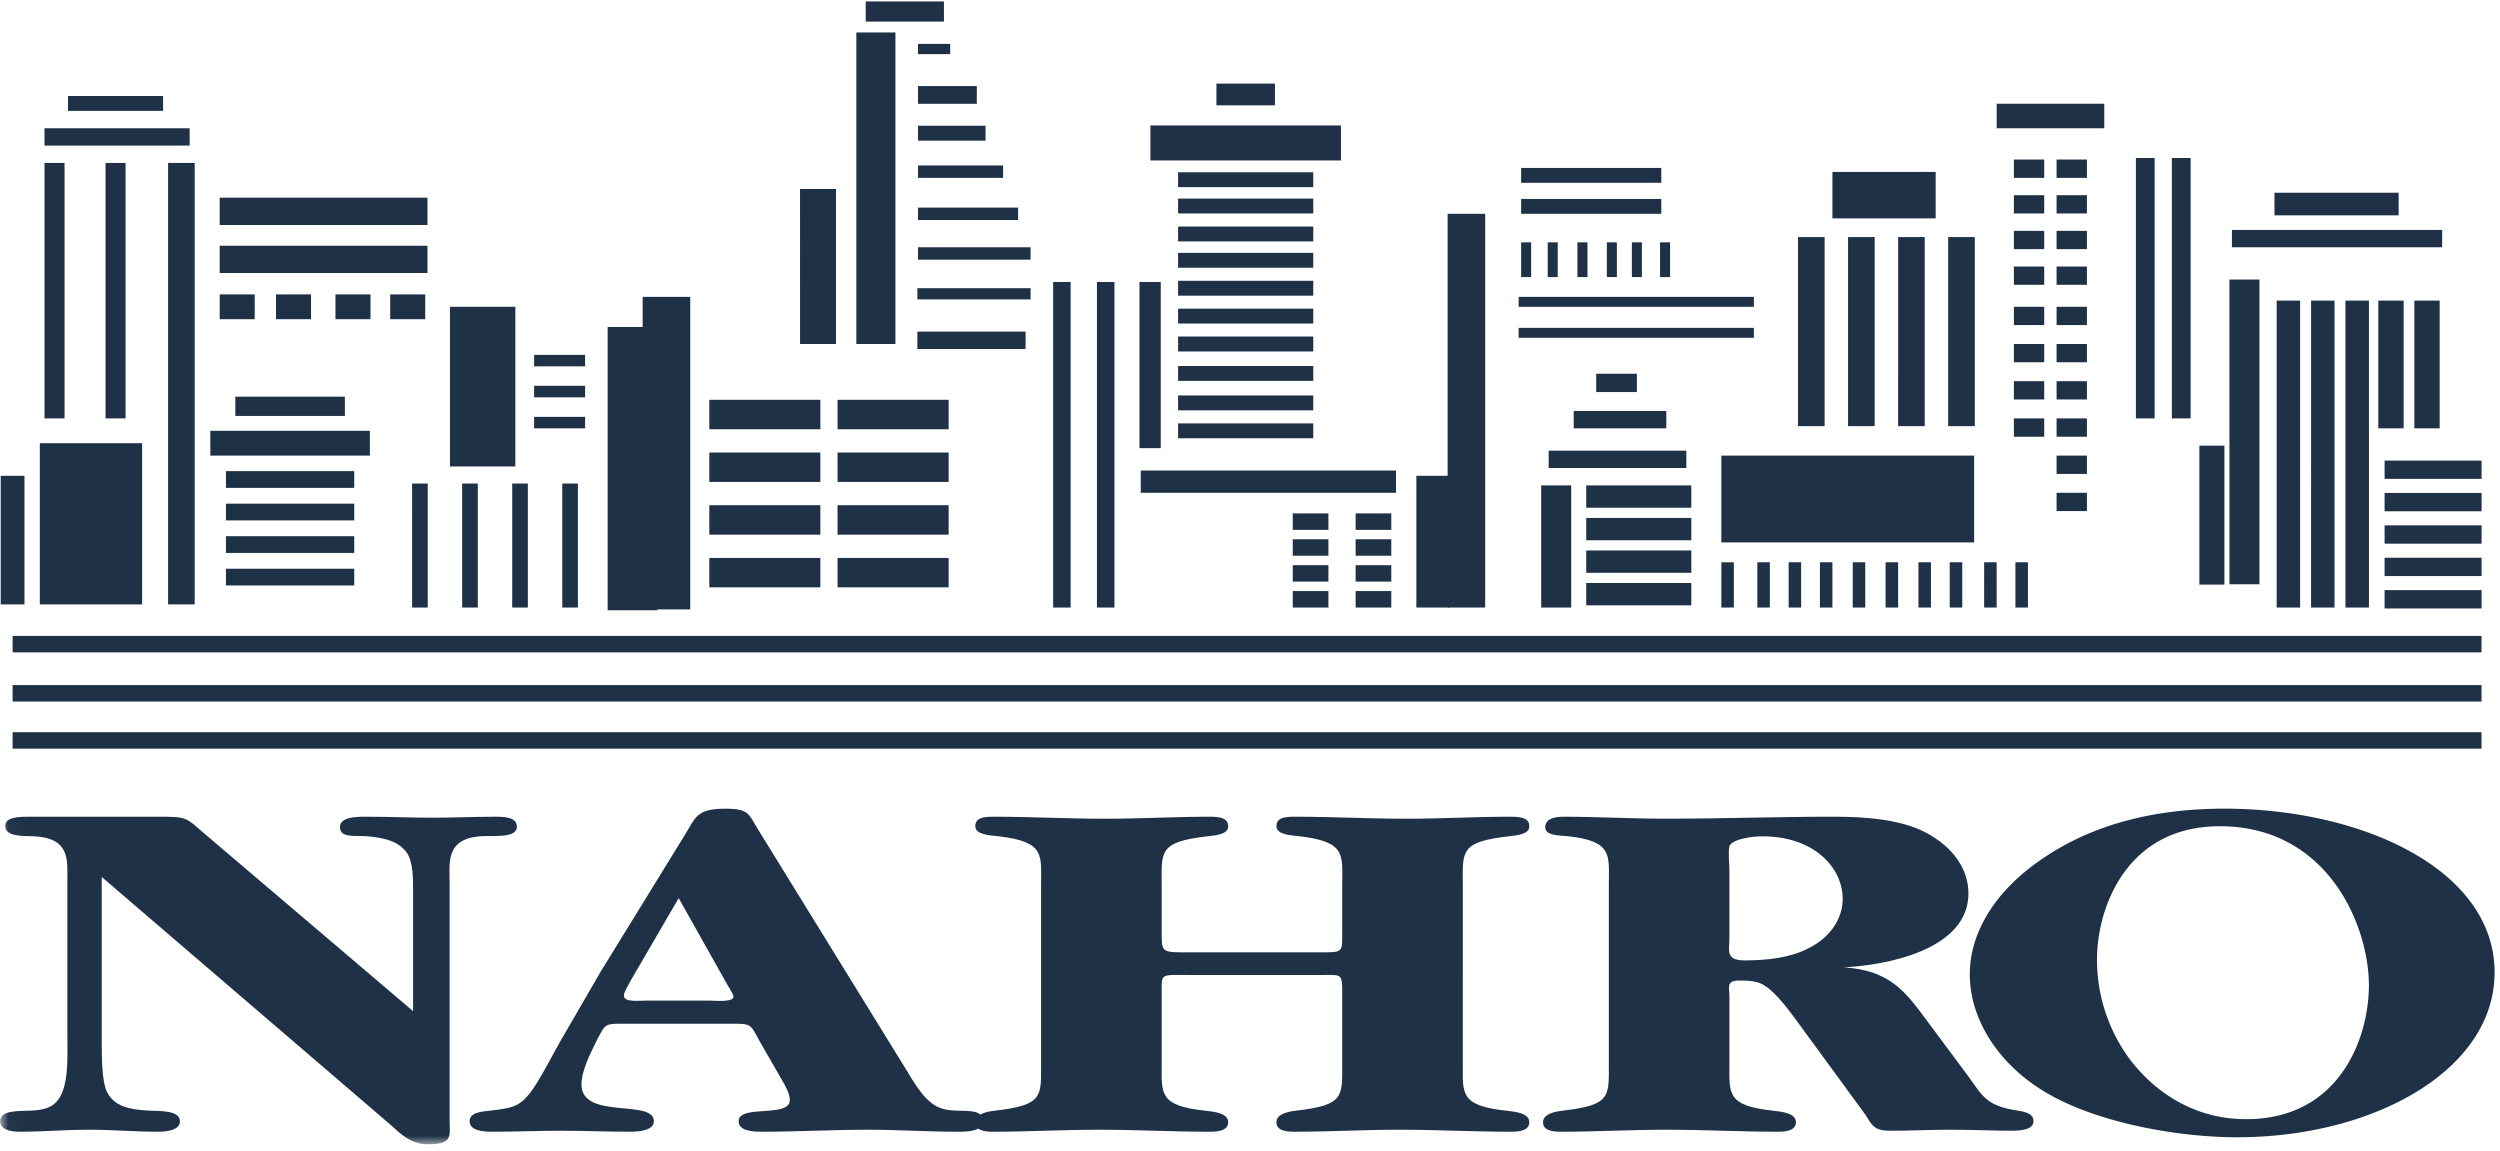
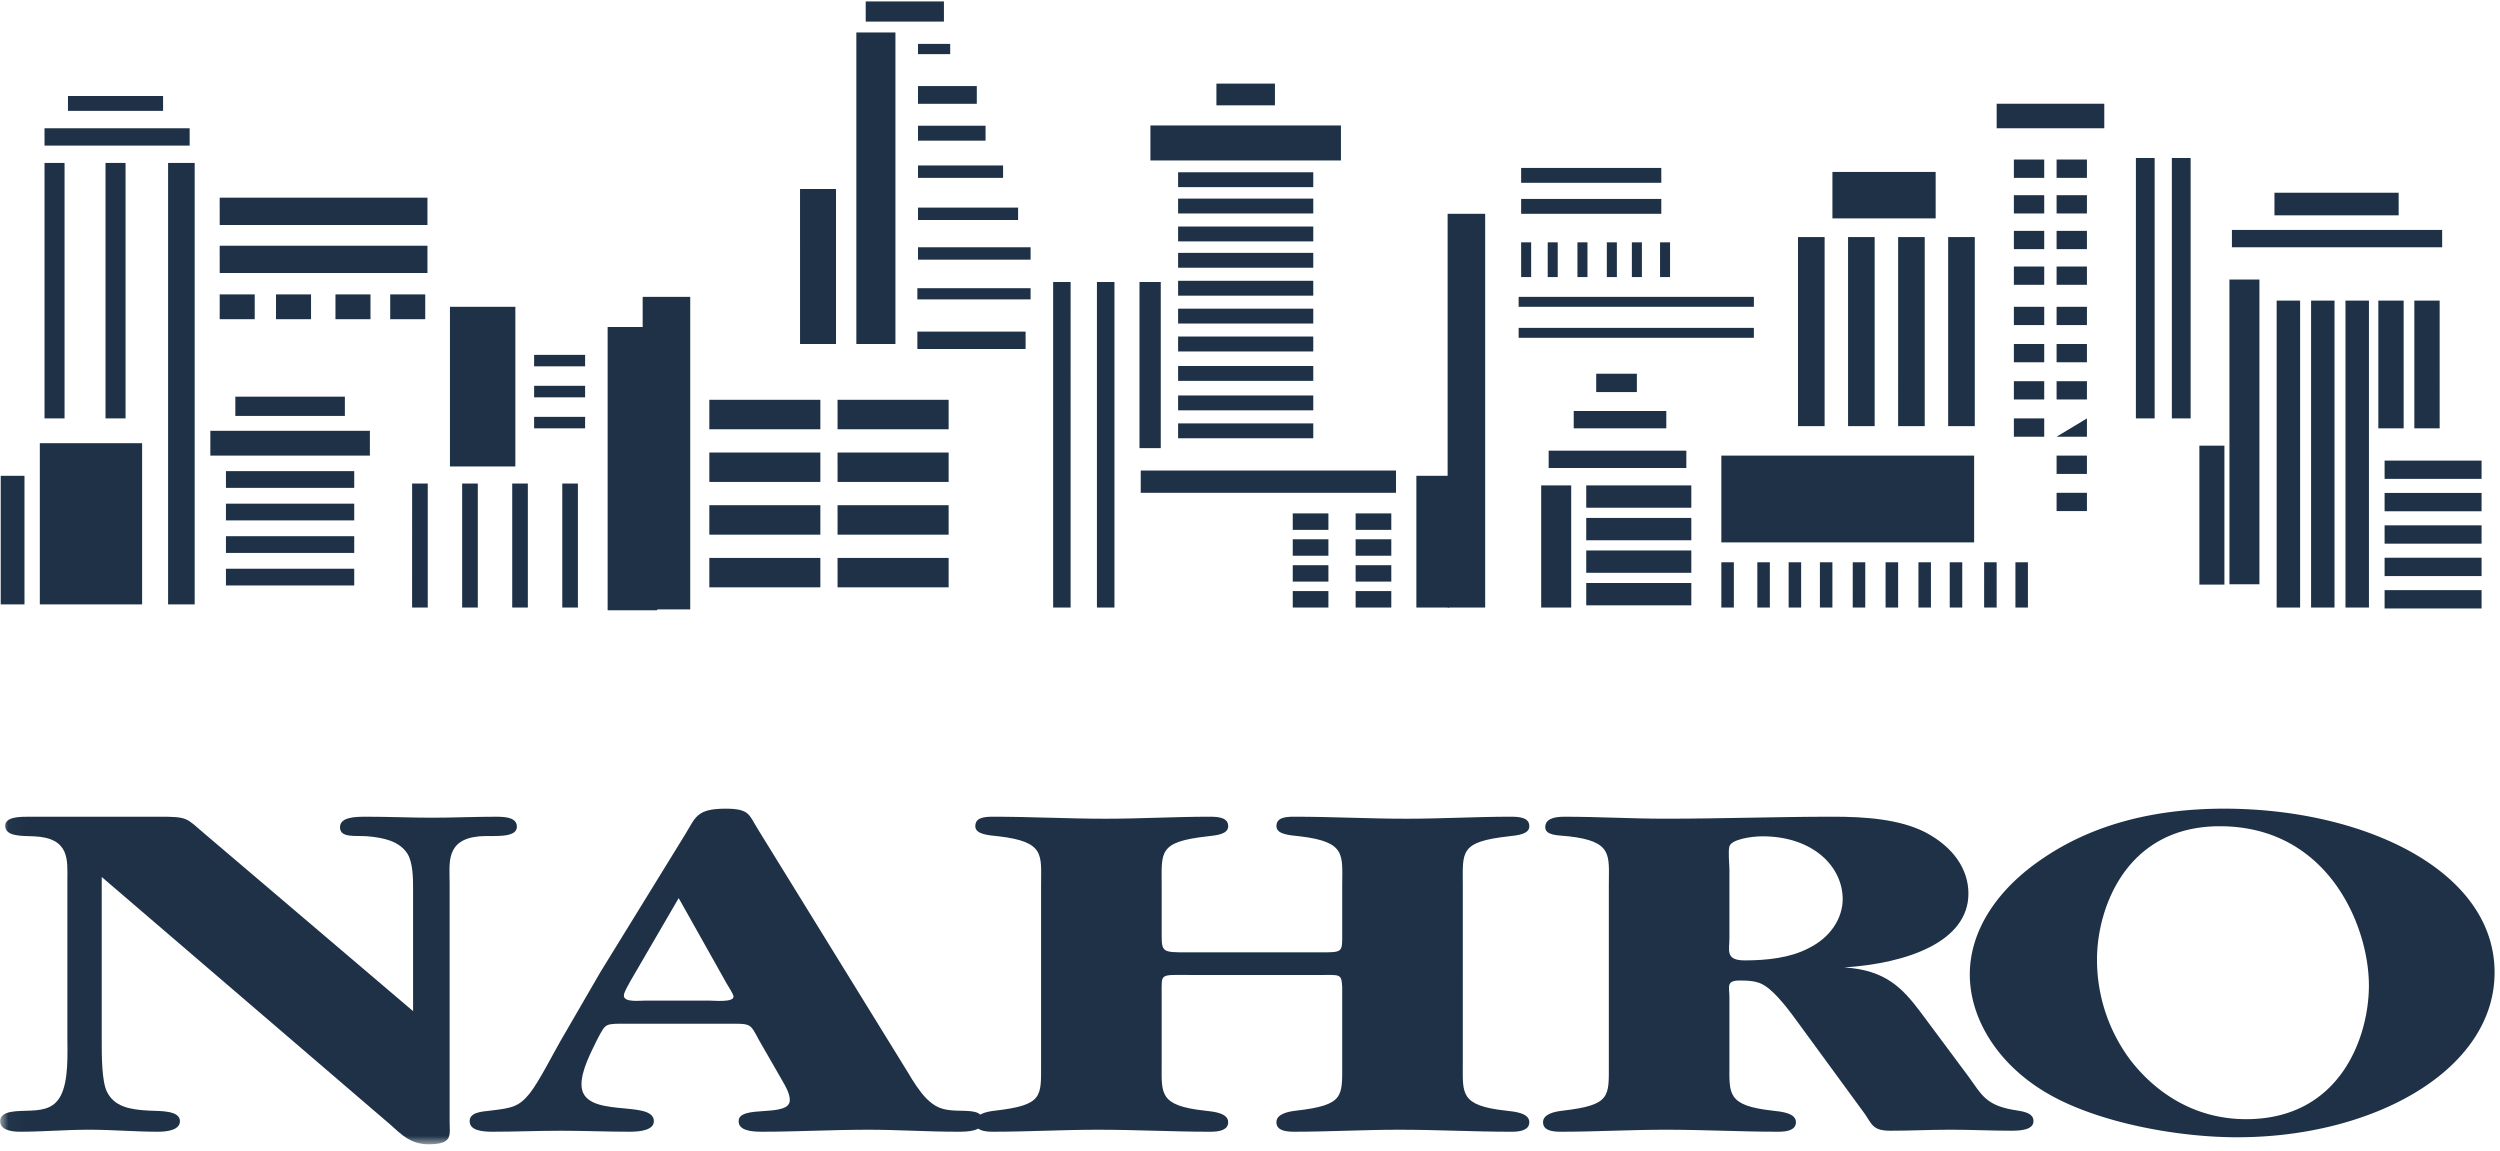
<svg xmlns="http://www.w3.org/2000/svg" xmlns:xlink="http://www.w3.org/1999/xlink" width="105" height="48.35" viewBox="0 0 152 70">
  <defs>
    <path id="a" d="M.025.165h150.859v26.848H.024z" />
  </defs>
  <g fill="none" fill-rule="evenodd">
    <path fill="#1e3146" d="M52.633 1.313h4.756V.088h-4.756zM55.812 3.292h1.958v-.623h-1.958z" />
-     <path stroke="#1e3146" d="M.758 39.168h150.126M.758 42.158h150.126M.758 45.023h150.126" />
    <path fill="#1e3146" d="M.036 36.753H1.48V28.93H.036zM2.413 36.753h6.22v-9.802h-6.22zM2.699 25.442h1.218V9.909H2.699zM6.408 25.442h1.218V9.909H6.408zM10.213 36.752h1.617V9.909h-1.617zM2.698 8.854h8.826V7.798H2.698zM4.125 6.743h5.783v-.906H4.125zM13.351 13.68h12.632v-1.66H13.35zM13.351 16.6h12.632v-1.658H13.35zM13.351 19.41h2.13V17.9h-2.13zM16.775 19.41h2.13V17.9h-2.13zM20.39 19.41h2.13V17.9h-2.13zM23.719 19.41h2.13V17.9h-2.13zM14.302 25.292h6.66v-1.17h-6.66zM12.781 27.705h9.702v-1.509h-9.702zM13.731 29.665h7.8v-1.018h-7.8zM13.731 31.644h7.8v-1.018h-7.8zM13.731 33.623h7.8v-1.018h-7.8zM13.731 35.602h7.8v-1.018h-7.8zM27.352 28.363h3.977v-9.708h-3.977zM36.94 37.11h3.02V19.882h-3.02z" />
    <path fill="#1e3146" d="M39.07 37.055h2.892V18.053H39.07zM25.05 36.94h.952V29.4h-.951zM28.094 36.94h.952V29.4h-.952zM31.138 36.94h.95V29.4h-.95zM34.182 36.94h.95V29.4h-.95zM32.469 22.275h3.101v-.698H32.47zM32.469 24.16h3.101v-.699H32.47zM32.469 26.045h3.101v-.697H32.47zM43.123 26.101h6.752v-1.79h-6.752zM50.921 26.101h6.754v-1.79H50.92zM43.123 29.306h6.752v-1.79h-6.752zM50.921 29.306h6.754v-1.79H50.92zM43.123 32.51h6.752v-1.79h-6.752zM50.921 32.51h6.754v-1.79H50.92zM43.123 35.715h6.752v-1.79h-6.752zM50.921 35.715h6.754v-1.79H50.92zM48.64 20.917h2.187v-9.425h-2.188zM52.063 20.918h2.377V1.973h-2.377zM55.812 6.31h3.576V5.233h-3.576zM55.812 8.552h4.108v-.906h-4.108zM55.812 10.814h5.174v-.753h-5.174zM55.812 13.377h6.087v-.753h-6.087zM55.812 15.79h6.847v-.754h-6.847zM55.773 18.204h6.886v-.68h-6.886zM55.773 21.22h6.582v-1.055h-6.582zM64.03 36.94h1.063V17.148H64.03zM66.692 36.94h1.066V17.148h-1.066zM69.356 29.966h15.522V28.61H69.356zM78.6 32.22h2.168v-1H78.6zM82.423 32.22h2.169v-1h-2.169zM78.6 33.792h2.168v-1H78.6zM82.423 33.792h2.169v-1h-2.169zM78.6 35.367h2.168v-1H78.6zM82.423 35.367h2.169v-1h-2.169zM78.6 36.94h2.168v-.998H78.6zM82.423 36.94h2.169v-.998h-2.169zM69.28 27.25h1.294V17.148H69.28zM71.628 26.649h8.219v-.905h-8.219zM71.628 24.951h8.219v-.904h-8.219zM71.628 23.16h8.219v-.903h-8.219zM71.628 21.37h8.219v-.905h-8.219zM71.628 19.673h8.219v-.904h-8.219zM71.628 17.977h8.219v-.904h-8.219zM71.628 16.28h8.219v-.905h-8.219zM71.628 14.678h8.219v-.905h-8.219zM71.628 12.982h8.219v-.904h-8.219zM71.628 11.38h8.219v-.905h-8.219zM69.945 9.758H81.53v-2.13H69.945zM73.958 6.403h3.559v-1.32h-3.559zM86.116 36.942h1.996V28.93h-1.996z" />
-     <path fill="#1e3146" d="M88.017 36.94H90.3V13h-2.283zM92.487 11.117h8.523v-.906h-8.523zM92.487 13h8.523v-.905h-8.523zM92.487 16.846h.609v-2.11h-.609zM94.103 16.846h.609v-2.11h-.609zM95.911 16.846h.609v-2.11h-.609zM97.698 16.846h.61v-2.11h-.61zM99.22 16.846h.61v-2.11h-.61zM100.933 16.846h.609v-2.11h-.609zM92.335 18.655h14.304v-.603H92.335zM92.335 20.54h14.304v-.603H92.335zM97.052 23.84h2.473v-1.113h-2.473zM95.684 26.045h5.63V24.99h-5.63zM94.16 28.458h8.372v-1.056h-8.371zM96.445 30.872h6.39v-1.358h-6.39zM96.445 32.85h6.39v-1.357h-6.39zM96.445 34.83h6.39v-1.358h-6.39zM96.445 36.809h6.39V35.45h-6.39zM93.706 36.94h1.825v-7.426h-1.825zM104.66 32.982h15.372v-5.278H104.66zM104.66 36.94h.762v-2.752h-.761zM106.849 36.94h.761v-2.752h-.761zM108.753 36.94h.76v-2.752h-.76zM110.654 36.94h.76v-2.752h-.76zM112.65 36.94h.762v-2.752h-.761zM114.648 36.94h.762v-2.752h-.762zM116.646 36.94h.76v-2.752h-.76zM118.548 36.94h.762v-2.752h-.762zM120.64 36.94h.762v-2.752h-.761zM122.543 36.94h.76v-2.752h-.76zM109.322 25.913h1.619V14.414h-1.619zM112.366 25.913h1.618V14.414h-1.618zM115.41 25.913h1.618V14.414h-1.617zM118.453 25.913h1.619V14.414h-1.619zM111.415 13.282h6.278v-2.827h-6.278zM121.402 7.798h6.544V6.309h-6.544zM122.449 10.814h1.845V9.702h-1.845zM125.046 10.814h1.845V9.702h-1.845zM122.449 12.982h1.845V11.87h-1.845zM125.046 12.982h1.845V11.87h-1.845zM122.449 15.15h1.845v-1.113h-1.845zM125.046 15.15h1.845v-1.113h-1.845zM122.449 17.318h1.845v-1.112h-1.845zM125.046 17.318h1.845v-1.112h-1.845zM122.449 19.768h1.845v-1.113h-1.845zM125.046 19.768h1.845v-1.113h-1.845zM122.449 22.03h1.845v-1.112h-1.845zM125.046 22.03h1.845v-1.112h-1.845zM122.449 24.292h1.845V23.18h-1.845zM125.046 24.292h1.845V23.18h-1.845zM122.449 26.555h1.845v-1.112h-1.845zM125.046 26.555h1.845v-1.112h-1.845zM125.046 28.817h1.845v-1.113h-1.845zM125.046 31.077h1.845v-1.112h-1.845zM129.868 25.442h1.141V9.607h-1.14zM132.055 25.442h1.142V9.607h-1.142zM138.294 13.095h7.552v-1.376h-7.552zM135.707 15.037h12.784v-1.055h-12.784zM135.556 35.527h1.824v-18.53h-1.824zM133.728 35.546h1.523v-8.445h-1.523zM138.427 36.941h1.427V18.28h-1.427zM140.52 36.941h1.426V18.28h-1.425zM142.612 36.941h1.427V18.28h-1.427zM146.799 26.045h1.54V18.28h-1.54zM144.61 26.045h1.54V18.28h-1.54zM144.991 29.118h5.897v-1.112h-5.897zM144.991 31.088h5.897v-1.113h-5.897zM144.991 33.057h5.897v-1.112h-5.897zM144.991 35.028h5.897v-1.113h-5.897zM144.991 36.998h5.897v-1.112h-5.897z" />
+     <path fill="#1e3146" d="M88.017 36.94H90.3V13h-2.283zM92.487 11.117h8.523v-.906h-8.523zM92.487 13h8.523v-.905h-8.523zM92.487 16.846h.609v-2.11h-.609zM94.103 16.846h.609v-2.11h-.609zM95.911 16.846h.609v-2.11h-.609zM97.698 16.846h.61v-2.11h-.61zM99.22 16.846h.61v-2.11h-.61zM100.933 16.846h.609v-2.11h-.609zM92.335 18.655h14.304v-.603H92.335zM92.335 20.54h14.304v-.603H92.335zM97.052 23.84h2.473v-1.113h-2.473zM95.684 26.045h5.63V24.99h-5.63zM94.16 28.458h8.372v-1.056h-8.371zM96.445 30.872h6.39v-1.358h-6.39zM96.445 32.85h6.39v-1.357h-6.39zM96.445 34.83h6.39v-1.358h-6.39zM96.445 36.809h6.39V35.45h-6.39zM93.706 36.94h1.825v-7.426h-1.825zM104.66 32.982h15.372v-5.278H104.66zM104.66 36.94h.762v-2.752h-.761zM106.849 36.94h.761v-2.752h-.761zM108.753 36.94h.76v-2.752h-.76zM110.654 36.94h.76v-2.752h-.76zM112.65 36.94h.762v-2.752h-.761zM114.648 36.94h.762v-2.752h-.762zM116.646 36.94h.76v-2.752h-.76zM118.548 36.94h.762v-2.752h-.762zM120.64 36.94h.762v-2.752h-.761zM122.543 36.94h.76v-2.752h-.76zM109.322 25.913h1.619V14.414h-1.619zM112.366 25.913h1.618V14.414h-1.618zM115.41 25.913h1.618V14.414h-1.617zM118.453 25.913h1.619V14.414h-1.619zM111.415 13.282h6.278v-2.827h-6.278zM121.402 7.798h6.544V6.309h-6.544zM122.449 10.814h1.845V9.702h-1.845zM125.046 10.814h1.845V9.702h-1.845zM122.449 12.982h1.845V11.87h-1.845zM125.046 12.982h1.845V11.87h-1.845zM122.449 15.15h1.845v-1.113h-1.845zM125.046 15.15h1.845v-1.113h-1.845zM122.449 17.318h1.845v-1.112h-1.845zM125.046 17.318h1.845v-1.112h-1.845zM122.449 19.768h1.845v-1.113h-1.845zM125.046 19.768h1.845v-1.113h-1.845zM122.449 22.03h1.845v-1.112h-1.845zM125.046 22.03h1.845v-1.112h-1.845zM122.449 24.292h1.845V23.18h-1.845zM125.046 24.292h1.845V23.18h-1.845zM122.449 26.555h1.845v-1.112h-1.845zM125.046 26.555h1.845v-1.112zM125.046 28.817h1.845v-1.113h-1.845zM125.046 31.077h1.845v-1.112h-1.845zM129.868 25.442h1.141V9.607h-1.14zM132.055 25.442h1.142V9.607h-1.142zM138.294 13.095h7.552v-1.376h-7.552zM135.707 15.037h12.784v-1.055h-12.784zM135.556 35.527h1.824v-18.53h-1.824zM133.728 35.546h1.523v-8.445h-1.523zM138.427 36.941h1.427V18.28h-1.427zM140.52 36.941h1.426V18.28h-1.425zM142.612 36.941h1.427V18.28h-1.427zM146.799 26.045h1.54V18.28h-1.54zM144.61 26.045h1.54V18.28h-1.54zM144.991 29.118h5.897v-1.112h-5.897zM144.991 31.088h5.897v-1.113h-5.897zM144.991 33.057h5.897v-1.112h-5.897zM144.991 35.028h5.897v-1.113h-5.897zM144.991 36.998h5.897v-1.112h-5.897z" />
    <g transform="translate(0 42.567)">
      <mask id="b" fill="#fff">
        <use xlink:href="#a" />
      </mask>
      <path fill="#1e3146" d="M25.11 18.918L12.4 8.103c-1.112-.948-.978-1.009-2.756-1.009H1.822c-.622 0-1.512 0-1.512.55 0 .672 1.023.612 1.734.642 2.222.092 2.044 1.466 2.044 2.657v9.502c0 1.039.09 2.658-.4 3.606-.356.671-.889.885-1.866.916-.712.03-1.822-.031-1.822.641 0 .49.578.642 1.2.642 1.377 0 2.8-.123 4.222-.123 1.422 0 2.755.123 4.178.123.622 0 1.333-.123 1.333-.642 0-.672-1.245-.61-1.867-.641-1.2-.06-2.133-.245-2.578-1.161-.31-.641-.31-2.23-.31-2.963V10.76l17.554 15.062c.623.55 1.2 1.191 2.312 1.191 1.51 0 1.288-.548 1.288-1.405V11.127c0-1.192-.267-2.658 1.822-2.841.756-.062 2.267.152 2.267-.581 0-.519-.577-.61-1.244-.61-1.29 0-2.623.06-3.912.06-1.333 0-2.622-.06-3.954-.06-.668 0-1.645 0-1.645.641 0 .671.932.488 1.689.55 1.021.092 1.91.305 2.4 1.038.355.55.355 1.56.355 2.17v7.424" mask="url(#b)" />
    </g>
    <path fill="#1e3146" d="M41.261 54.61l2.933 5.224c.045.093.401.612.401.765 0 .366-1.156.244-1.467.244H39.26c-.4 0-1.333.122-1.333-.306 0-.214.31-.703.401-.886l2.932-5.04zm-4.755 4.491l-2.444 4.217c-.49.856-1.29 2.444-1.866 3.177-.668.825-1.112.886-2.402 1.04-.577.06-1.244.12-1.244.64 0 .55.711.642 1.377.642 1.38 0 2.801-.06 4.179-.06 1.378 0 2.8.06 4.179.06.62 0 1.466-.091 1.466-.641 0-1.375-4.401-.06-4.401-2.23 0-.887.578-1.955.978-2.78.533-.979.4-.917 1.957-.917h5.82c1.601 0 1.467-.062 2.045 1.007l1.423 2.475c.177.307.444.764.444 1.162 0 1.1-3.112.243-3.112 1.283 0 .58.801.641 1.423.641 2.133 0 4.267-.122 6.488-.122 1.78 0 3.556.122 5.422.122.624 0 1.512-.03 1.512-.641 0-.703-.845-.61-1.6-.642-.889-.03-1.29-.214-1.822-.733-.4-.398-.845-1.1-1.11-1.558L46.06 50.395c-.532-.857-.49-1.222-1.955-1.222-1.778 0-1.822.55-2.445 1.557L36.506 59.1z" />
    <path fill="#1e3146" d="M72.23 57.91c-1.555 0-1.6 0-1.6-1.1v-2.962c0-2.049-.223-2.659 2.8-2.995.533-.062 1.244-.123 1.244-.612 0-.488-.489-.58-1.112-.58-2.087 0-4.221.123-6.354.123-2.312 0-4.534-.123-6.844-.123-.623 0-1.067.092-1.067.58 0 .52.888.55 1.422.612 2.844.336 2.577 1.13 2.577 2.995v10.844c0 1.986.135 2.505-2.799 2.843-.533.06-1.2.212-1.2.702 0 .458.444.58 1.067.58 2.132 0 4.266-.122 6.399-.122 2.311 0 4.534.123 6.844.123.578 0 1.067-.123 1.067-.581 0-.55-.844-.642-1.422-.702-2.8-.307-2.622-1.04-2.622-2.843v-4.276c0-1.253-.134-1.131 1.733-1.131h7.912c1.2 0 1.287-.092 1.332.733v4.674c0 1.986.133 2.505-2.8 2.843-.533.06-1.2.212-1.2.702 0 .458.445.58 1.067.58 2.133 0 4.268-.122 6.4-.122 2.312 0 4.533.123 6.845.123.576 0 1.065-.123 1.065-.581 0-.55-.843-.642-1.42-.702-2.801-.307-2.624-1.04-2.624-2.843V53.848c0-2.049-.222-2.659 2.8-2.995.534-.062 1.244-.123 1.244-.612 0-.488-.49-.58-1.11-.58-2.088 0-4.222.123-6.355.123-2.312 0-4.534-.123-6.845-.123-.622 0-1.067.092-1.067.58 0 .52.89.55 1.422.612 2.844.336 2.578 1.13 2.578 2.995v2.962c0 1.13.043 1.1-1.466 1.1H72.23M105.152 52.9c0-.368-.089-1.1 0-1.437.133-.427 1.333-.61 2-.61 3.111 0 4.888 1.864 4.888 3.819 0 1.13-.71 2.321-2.088 2.993-1.111.581-2.533.733-3.868.733-1.198 0-.932-.61-.932-1.374V52.9zm11.6 8.614c-1.066-1.405-2.09-2.535-4.623-2.688 3.823-.243 7.556-1.557 7.556-4.491 0-1.497-.933-2.84-2.621-3.727-1.557-.795-3.645-.947-5.556-.947-3.424 0-6.801.121-10.268.121-2.044 0-4.089-.12-6.133-.12-.666 0-1.154.151-1.154.641 0 .519.844.488 1.421.55 2.711.305 2.445 1.16 2.445 2.963v10.876c0 1.986.133 2.506-2.8 2.842-.533.062-1.2.214-1.2.703 0 .457.445.58 1.067.58 2.133 0 4.266-.123 6.399-.123 2.312 0 4.535.123 6.843.123.58 0 1.068-.123 1.068-.58 0-.55-.844-.641-1.421-.703-2.8-.306-2.623-1.039-2.623-2.842V60.63c0-.612-.223-1.009.623-1.009.532 0 1.11.03 1.51.306.712.427 1.6 1.65 2.043 2.26l4.09 5.591c.4.612.49.978 1.51.978 1.245 0 2.445-.062 3.69-.062 1.244 0 2.444.062 3.69.062.577 0 1.333-.062 1.333-.58 0-.428-.4-.551-.933-.642-1.956-.275-2.178-.916-3.023-2.078l-2.934-3.942z" />
    <path fill="#1e3146" d="M136.57 68.053c-3.289 0-5.646-1.772-7.068-3.636a10.183 10.183 0 0 1-1.999-6.079c0-3.117 1.777-8.097 7.466-8.097 6.577 0 9.068 6.05 9.068 9.685 0 3.117-1.735 8.127-7.467 8.127m-.534 1.1c8.31 0 15.643-4.095 15.643-10.021 0-6.232-7.998-9.96-16.442-9.96-4.224 0-7.957.947-10.979 2.994-2.8 1.864-4.489 4.4-4.489 7.088 0 2.781 1.823 5.683 5.067 7.425 2.934 1.588 7.512 2.474 11.2 2.474" />
  </g>
</svg>